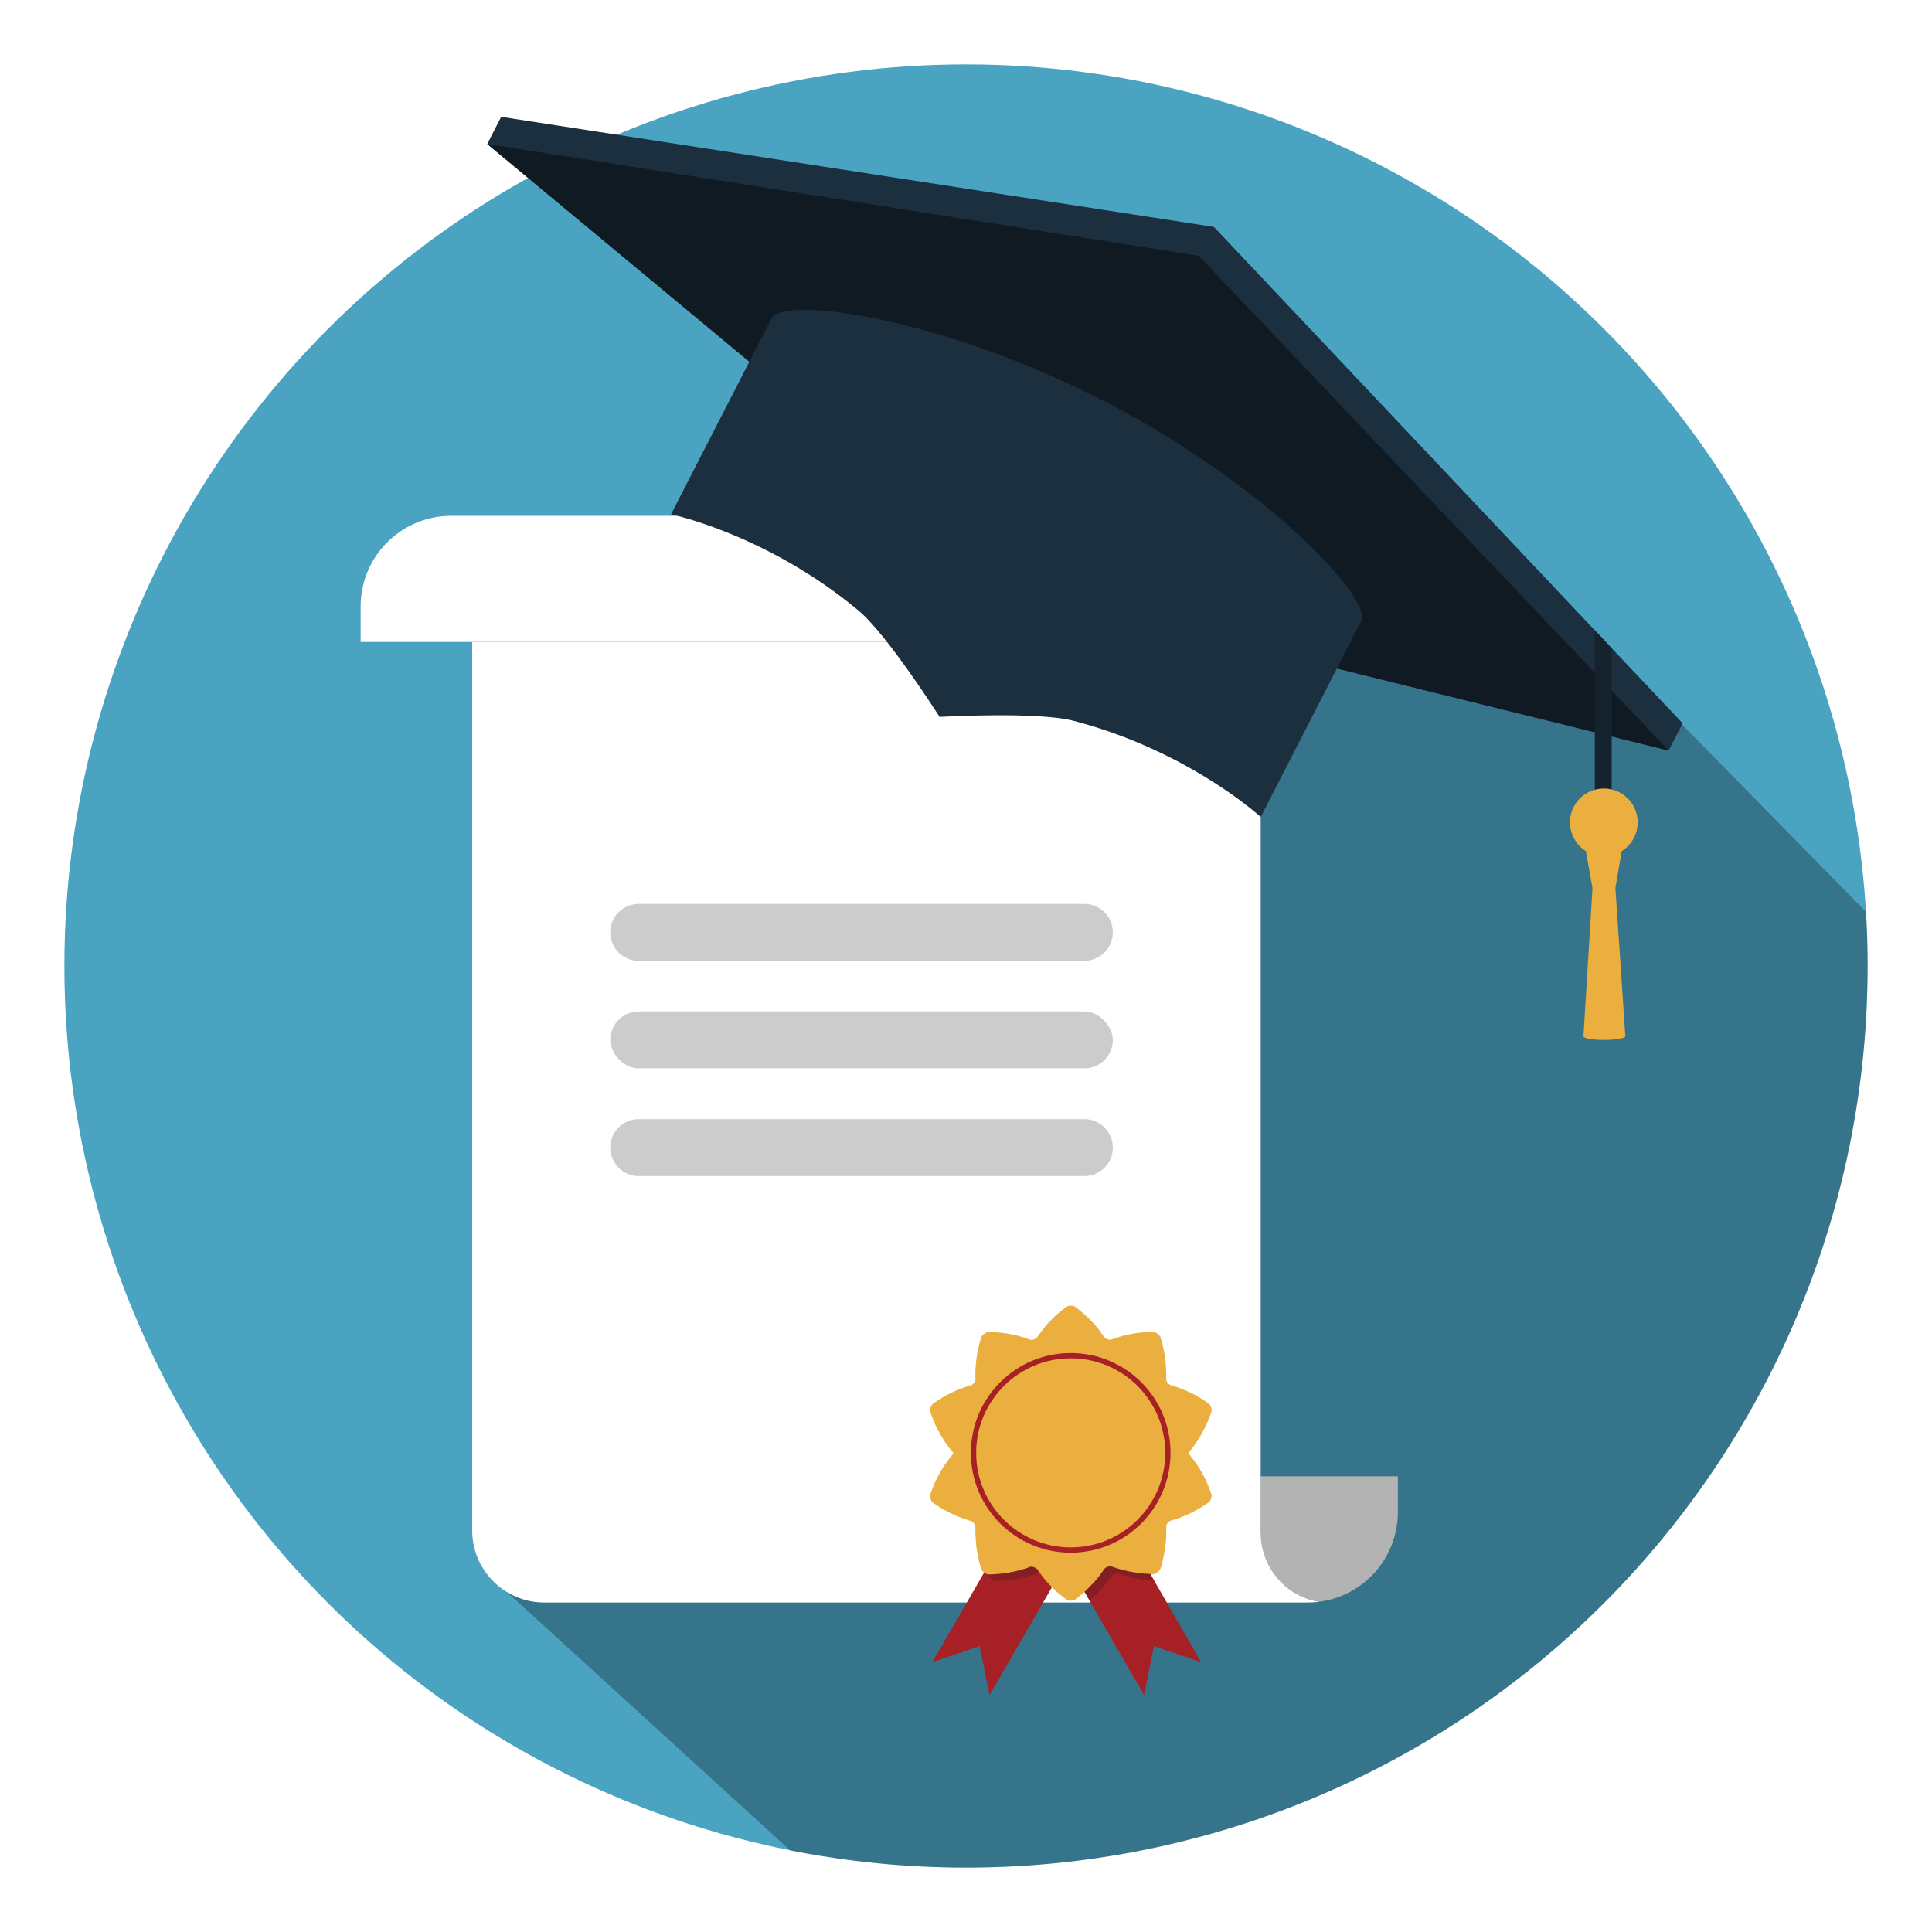
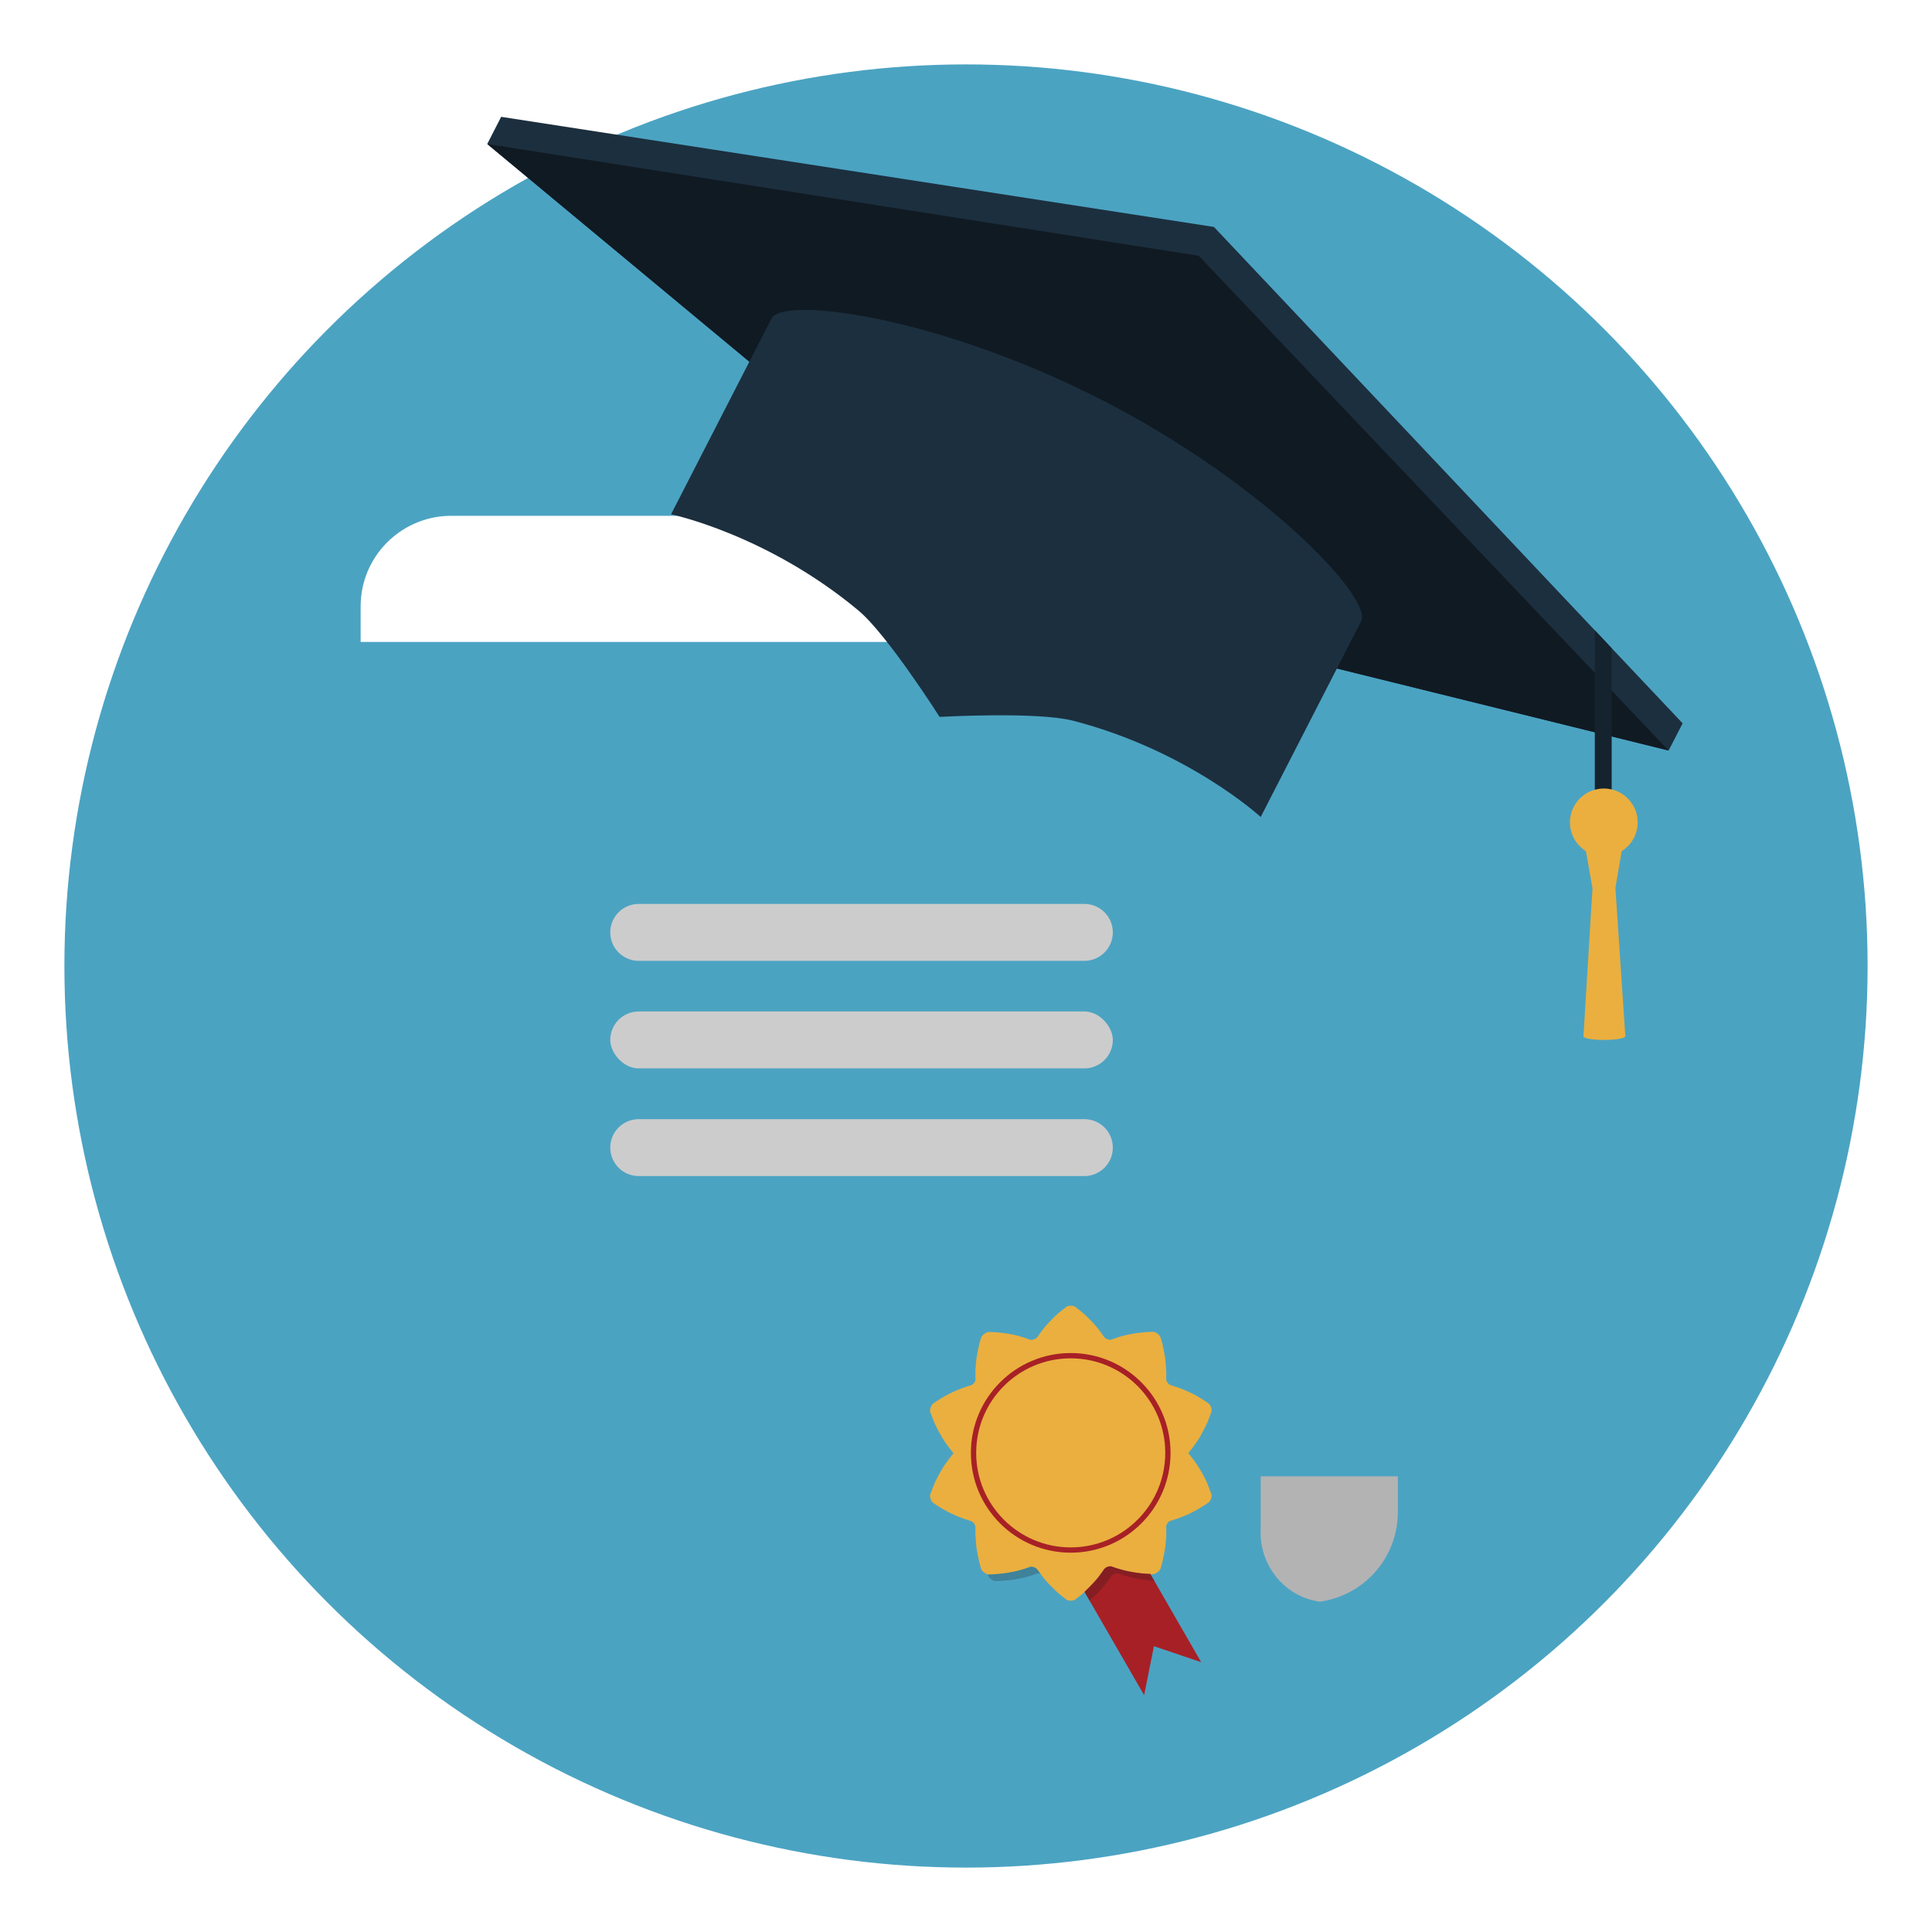
<svg xmlns="http://www.w3.org/2000/svg" xmlns:xlink="http://www.w3.org/1999/xlink" id="Sezzle" width="150" height="150" viewBox="0 0 150 150">
  <defs>
    <style>
      .cls-1 {
        fill: none;
      }

      .cls-2 {
        fill: url(#_ÂÁ_Ï_ÌÌ_È_ËÂÌÚ_2);
      }

      .cls-2, .cls-3, .cls-4 {
        mix-blend-mode: multiply;
      }

      .cls-5 {
        mask: url(#mask);
      }

      .cls-6 {
        filter: url(#luminosity-noclip);
      }

      .cls-7 {
        filter: url(#luminosity-noclip-3);
      }

      .cls-8 {
        filter: url(#luminosity-noclip-5);
      }

      .cls-9 {
        fill: #101a23;
      }

      .cls-10 {
        fill: #a72026;
      }

      .cls-11 {
        fill: #eaaf3f;
      }

      .cls-12 {
        fill: url(#_ÂÁ_Ï_ÌÌ_È_ËÂÌÚ_44);
      }

      .cls-12, .cls-13, .cls-14, .cls-15 {
        opacity: .29;
      }

      .cls-13 {
        fill: url(#_ÂÁ_Ï_ÌÌ_È_ËÂÌÚ_18);
      }

      .cls-14 {
        fill: url(#_ÂÁ_Ï_ÌÌ_È_ËÂÌÚ_26);
      }

      .cls-16 {
        fill: #ccc;
      }

      .cls-17 {
        mask: url(#mask-2);
      }

      .cls-18 {
        mask: url(#mask-3);
      }

      .cls-19 {
        mask: url(#mask-4);
      }

      .cls-20 {
        mask: url(#mask-5);
      }

      .cls-21 {
        mask: url(#mask-1);
      }

      .cls-22 {
        fill: #1a1a1a;
        opacity: .24;
      }

      .cls-23 {
        fill: #15232f;
      }

      .cls-24 {
        fill: #fff;
      }

      .cls-25 {
        fill: #1c2f3e;
      }

      .cls-3 {
        fill: url(#_ÂÁ_Ï_ÌÌ_È_ËÂÌÚ_27);
      }

      .cls-15 {
        fill: url(#_ÂÁ_Ï_ÌÌ_È_ËÂÌÚ_18-2);
      }

      .cls-26 {
        fill: #4ba3c2;
      }

      .cls-27 {
        fill: #b3b3b3;
      }

      .cls-4 {
        fill: url(#_ÂÁ_Ï_ÌÌ_È_ËÂÌÚ_27-2);
      }

      .cls-28 {
        clip-path: url(#clippath);
      }
    </style>
    <clipPath id="clippath">
      <path class="cls-1" d="M145,75c0,38.66-31.34,70-70,70S5,113.66,5,75c0-23.43,4.57-48.34,22.25-61.05,11.49-8.26,32.52-8.95,47.75-8.95,38.66,0,70,31.34,70,70Z" />
    </clipPath>
    <linearGradient id="_ÂÁ_Ï_ÌÌ_È_ËÂÌÚ_26" data-name="¡ÂÁ˚ÏˇÌÌ˚È „‡‰ËÂÌÚ 26" x1="68.76" y1="73.77" x2="147.47" y2="152.49" gradientUnits="userSpaceOnUse">
      <stop offset="0" stop-color="#000" />
      <stop offset="1" stop-color="#000" />
    </linearGradient>
    <filter id="luminosity-noclip" x="72.44" y="101.77" width="30.06" height="22.65" color-interpolation-filters="sRGB" filterUnits="userSpaceOnUse">
      <feFlood flood-color="#fff" result="bg" />
      <feBlend in="SourceGraphic" in2="bg" />
    </filter>
    <filter id="luminosity-noclip-2" x="72.44" y="-8267" width="30.06" height="32766" color-interpolation-filters="sRGB" filterUnits="userSpaceOnUse">
      <feFlood flood-color="#fff" result="bg" />
      <feBlend in="SourceGraphic" in2="bg" />
    </filter>
    <mask id="mask-1" x="72.44" y="-8267" width="30.06" height="32766" maskUnits="userSpaceOnUse" />
    <linearGradient id="_ÂÁ_Ï_ÌÌ_È_ËÂÌÚ_27" data-name="¡ÂÁ˚ÏˇÌÌ˚È „‡‰ËÂÌÚ 27" x1="77.01" y1="108.52" x2="93" y2="124.51" gradientUnits="userSpaceOnUse">
      <stop offset="0" stop-color="#fff" />
      <stop offset=".12" stop-color="#fafafa" />
      <stop offset=".26" stop-color="#ececec" />
      <stop offset=".41" stop-color="#d5d5d5" />
      <stop offset=".57" stop-color="#b4b4b4" />
      <stop offset=".73" stop-color="#8b8b8b" />
      <stop offset=".89" stop-color="#595959" />
      <stop offset="1" stop-color="#333" />
    </linearGradient>
    <mask id="mask" x="72.44" y="101.77" width="30.06" height="22.65" maskUnits="userSpaceOnUse">
      <g class="cls-6">
        <g class="cls-21">
          <path class="cls-3" d="M102.49,124.35s-.04,0-.05,0c-.02,0-.04,0-.06-.01-2.33-.37-4.09-2.25-4.44-4.53-.04-.27-.06-.55-.06-.83v-7.31l-7.78-7.84c-.06-.18-.38-.42-.57-.43,0,0-.89.01-1.69.17-.81.14-1.54.43-1.54.43-.03.01-.07.02-.12.01l-1.43-1.44c-.28-.3-.59-.6-.84-.79l-11.48,14.88,3.36,3.49c.06.4.15.81.22,1.13.07.32.15.52.15.52.03.1.13.21.25.29l-1.36,2.35h26.44c.34,0,.67-.02.99-.07h0Z" />
        </g>
      </g>
    </mask>
    <linearGradient id="_ÂÁ_Ï_ÌÌ_È_ËÂÌÚ_18" data-name="¡ÂÁ˚ÏˇÌÌ˚È „‡‰ËÂÌÚ 18" x1="77.01" y1="108.52" x2="93" y2="124.51" gradientUnits="userSpaceOnUse">
      <stop offset="0" stop-color="#000" />
      <stop offset=".11" stop-color="#040404" />
      <stop offset=".23" stop-color="#121212" />
      <stop offset=".36" stop-color="#292929" />
      <stop offset=".5" stop-color="#4a4a4a" />
      <stop offset=".64" stop-color="#737373" />
      <stop offset=".79" stop-color="#a6a6a6" />
      <stop offset=".93" stop-color="#e1e1e1" />
      <stop offset="1" stop-color="#fff" />
    </linearGradient>
    <filter id="luminosity-noclip-3" x="28" y="40.06" width="69.94" height="79.74" color-interpolation-filters="sRGB" filterUnits="userSpaceOnUse">
      <feFlood flood-color="#fff" result="bg" />
      <feBlend in="SourceGraphic" in2="bg" />
    </filter>
    <filter id="luminosity-noclip-4" x="28" y="-8267" width="69.94" height="32766" color-interpolation-filters="sRGB" filterUnits="userSpaceOnUse">
      <feFlood flood-color="#fff" result="bg" />
      <feBlend in="SourceGraphic" in2="bg" />
    </filter>
    <mask id="mask-3" x="28" y="-8267" width="69.94" height="32766" maskUnits="userSpaceOnUse" />
    <linearGradient id="_ÂÁ_Ï_ÌÌ_È_ËÂÌÚ_2" data-name="¡ÂÁ˚ÏˇÌÌ˚È „‡‰ËÂÌÚ 2" x1="41.38" y1="25.04" x2="90.74" y2="74.4" gradientUnits="userSpaceOnUse">
      <stop offset="0" stop-color="#fff" />
      <stop offset=".61" stop-color="#333" />
      <stop offset="1" stop-color="#333" />
    </linearGradient>
    <mask id="mask-2" x="28" y="40.06" width="69.94" height="79.74" maskUnits="userSpaceOnUse">
      <g class="cls-7">
        <g class="cls-18">
          <path class="cls-2" d="M97.94,119.8l-61.28-61.28-8.66-8.66v-2.77c0-3.81,3.03-6.91,6.82-7.03.07,0,.14,0,.21,0h57.24c.08,0,.17,0,.25,0h0c2.98.13,5.36,2.59,5.36,5.6v73.3c0,.28.02.56.06.83Z" />
        </g>
      </g>
    </mask>
    <linearGradient id="_ÂÁ_Ï_ÌÌ_È_ËÂÌÚ_44" data-name="¡ÂÁ˚ÏˇÌÌ˚È „‡‰ËÂÌÚ 44" x1="41.38" y1="25.04" x2="90.74" y2="74.4" gradientUnits="userSpaceOnUse">
      <stop offset="0" stop-color="#000" />
      <stop offset=".61" stop-color="#1a1a1a" />
      <stop offset="1" stop-color="#fff" />
    </linearGradient>
    <filter id="luminosity-noclip-5" x="72.94" y="51.54" width="24.94" height="29.07" color-interpolation-filters="sRGB" filterUnits="userSpaceOnUse">
      <feFlood flood-color="#fff" result="bg" />
      <feBlend in="SourceGraphic" in2="bg" />
    </filter>
    <filter id="luminosity-noclip-6" x="72.94" y="-8267" width="24.94" height="32766" color-interpolation-filters="sRGB" filterUnits="userSpaceOnUse">
      <feFlood flood-color="#fff" result="bg" />
      <feBlend in="SourceGraphic" in2="bg" />
    </filter>
    <mask id="mask-5" x="72.94" y="-8267" width="24.94" height="32766" maskUnits="userSpaceOnUse" />
    <linearGradient id="_ÂÁ_Ï_ÌÌ_È_ËÂÌÚ_27-2" data-name="¡ÂÁ˚ÏˇÌÌ˚È „‡‰ËÂÌÚ 27" x1="76.85" y1="49.57" x2="97" y2="69.72" xlink:href="#_ÂÁ_Ï_ÌÌ_È_ËÂÌÚ_27" />
    <mask id="mask-4" x="72.94" y="51.54" width="24.94" height="29.07" maskUnits="userSpaceOnUse">
      <g class="cls-8">
        <g class="cls-20">
          <polygon class="cls-4" points="97.88 60.59 97.88 80.61 72.94 55.66 75.07 51.54 97.88 60.59" />
        </g>
      </g>
    </mask>
    <linearGradient id="_ÂÁ_Ï_ÌÌ_È_ËÂÌÚ_18-2" data-name="¡ÂÁ˚ÏˇÌÌ˚È „‡‰ËÂÌÚ 18" x1="76.85" y1="49.57" x2="97" y2="69.72" xlink:href="#_ÂÁ_Ï_ÌÌ_È_ËÂÌÚ_18" />
  </defs>
  <circle class="cls-26" cx="75" cy="75" r="70" />
  <g class="cls-28">
    <g>
-       <polygon class="cls-14" points="130.21 55.86 157.83 84 155.39 144.58 107.42 166.96 84.22 164.53 37.83 122.21 45.97 96.56 99.69 45.7 130.21 55.86" />
      <g>
        <g>
          <path class="cls-27" d="M97.88,118.96v-4.34h10.65v2.77c0,3.55-2.62,6.48-6.04,6.96-.02,0-.04,0-.06,0-.02,0-.04,0-.06-.01-2.61-.41-4.5-2.72-4.5-5.36Z" />
-           <path class="cls-24" d="M102.49,124.35c-.32.05-.66.07-.99.07h-59.23c-3.1,0-5.61-2.51-5.61-5.61V49.86h49.14v-2.77c0-3.6,2.71-6.57,6.2-6.98.02,0,.03,0,.05,0,.04,0,.08,0,.12-.01.06,0,.12,0,.18-.01.06,0,.11,0,.17,0h0c2.98.13,5.36,2.59,5.36,5.6v73.3c0,.28.02.56.06.83.35,2.28,2.11,4.16,4.44,4.53.02,0,.04,0,.06.01.02,0,.03,0,.05,0h0Z" />
          <g>
            <path class="cls-16" d="M84.19,74.6h-34.6c-1.22,0-2.21-.99-2.21-2.21h0c0-1.22.99-2.21,2.21-2.21h34.6c1.22,0,2.21.99,2.21,2.21h0c0,1.22-.99,2.21-2.21,2.21Z" />
            <rect class="cls-16" x="47.38" y="78.53" width="39.02" height="4.42" rx="2.21" ry="2.21" />
            <path class="cls-16" d="M84.19,91.31h-34.6c-1.22,0-2.21-.99-2.21-2.21h0c0-1.22.99-2.21,2.21-2.21h34.6c1.22,0,2.21.99,2.21,2.21h0c0,1.22-.99,2.21-2.21,2.21Z" />
          </g>
          <g class="cls-5">
            <path class="cls-13" d="M102.49,124.35s-.04,0-.05,0c-.02,0-.04,0-.06-.01-2.33-.37-4.09-2.25-4.44-4.53-.04-.27-.06-.55-.06-.83v-7.31l-7.78-7.84c-.06-.18-.38-.42-.57-.43,0,0-.89.01-1.69.17-.81.14-1.54.43-1.54.43-.03.01-.07.02-.12.01l-1.43-1.44c-.28-.3-.59-.6-.84-.79l-11.48,14.88,3.36,3.49c.06.4.15.81.22,1.13.07.32.15.52.15.52.03.1.13.21.25.29l-1.36,2.35h26.44c.34,0,.67-.02.99-.07h0Z" />
          </g>
          <g class="cls-17">
            <path class="cls-12" d="M97.94,119.8l-61.28-61.28-8.66-8.66v-2.77c0-3.81,3.03-6.91,6.82-7.03.07,0,.14,0,.21,0h57.24c.08,0,.17,0,.25,0h0c2.98.13,5.36,2.59,5.36,5.6v73.3c0,.28.02.56.06.83Z" />
          </g>
          <path class="cls-24" d="M28,49.85v-2.77c0-3.81,3.03-6.91,6.82-7.03.07,0,.14,0,.21,0h57.24c.09,0,.17,0,.25,0-.17,0-.35.02-.51.04-3.49.41-6.2,3.38-6.2,6.98v2.77H28Z" />
          <g>
-             <polygon class="cls-10" points="79.82 116.18 72.39 129.05 76.06 127.81 76.83 131.61 84.26 118.75 79.82 116.18" />
            <path class="cls-22" d="M80.79,122.18c-.1-.03-.21-.04-.28-.01,0,0-.72.29-1.53.42-.8.16-1.69.17-1.69.17-.19,0-.51-.24-.57-.43,0,0-.02-.05-.04-.13.02,0,.05.01.07.01,0,0,.88-.01,1.69-.17.81-.14,1.53-.42,1.53-.42.16-.06.46.06.56.19,0,0,.11.15.27.37Z" />
            <g>
              <path class="cls-11" d="M93.83,116.65s-.71.51-1.46.86c-.75.36-1.48.56-1.48.56-.17.04-.36.3-.35.47,0,0,.02.2.01.49,0,.29-.03.69-.08,1.11-.06.4-.15.81-.22,1.13-.08.31-.15.52-.15.52-.06.18-.38.42-.57.43,0,0-.08,0-.21,0-.31-.01-.91-.05-1.48-.16-.81-.14-1.54-.42-1.54-.42-.16-.06-.46.06-.56.19,0,0-.11.16-.28.39-.17.25-.43.56-.71.84-.18.19-.37.38-.55.55-.1.09-.2.17-.29.24-.25.2-.42.33-.42.33-.15.13-.56.13-.71,0,0,0-.17-.13-.42-.33-.11-.08-.23-.19-.35-.3,0,0,0,0-.01-.01-.16-.15-.32-.31-.48-.47-.29-.29-.54-.6-.71-.84,0,0,0-.01-.01-.02-.16-.23-.27-.37-.27-.37-.1-.13-.4-.25-.56-.19,0,0-.72.29-1.53.42-.8.16-1.69.17-1.69.17-.02,0-.05,0-.07-.01-.19-.05-.45-.25-.5-.42,0,0-.07-.2-.15-.52-.07-.32-.16-.73-.22-1.13-.04-.42-.07-.82-.08-1.11,0-.24,0-.42,0-.47,0-.01,0-.02,0-.02,0-.17-.18-.43-.35-.47,0,0-.74-.2-1.48-.56-.42-.2-.84-.44-1.11-.62-.21-.14-.34-.23-.34-.23-.16-.11-.3-.49-.22-.68,0,0,.09-.23.22-.57.12-.33.34-.76.57-1.16.21-.4.49-.77.68-1.02.2-.25.33-.42.33-.42,0,0-.13-.17-.33-.42-.2-.26-.47-.63-.68-1.03-.23-.4-.45-.83-.57-1.16-.13-.34-.22-.57-.22-.57-.08-.19.07-.57.22-.68,0,0,.71-.51,1.46-.86.75-.36,1.48-.56,1.48-.56.17-.04.36-.3.35-.47,0,0-.02-.2-.01-.49,0-.29.03-.69.08-1.11.06-.4.15-.81.22-1.13.08-.31.15-.51.15-.51.06-.18.38-.42.57-.43,0,0,.88.01,1.69.17.81.14,1.53.43,1.53.43.16.06.46-.06.56-.19,0,0,.11-.16.28-.39.17-.25.43-.56.71-.84.28-.3.59-.6.84-.79.25-.2.42-.33.42-.33.16-.13.56-.13.71,0,0,0,.17.13.42.33.25.19.56.49.84.79.02.02.04.04.06.06,0,0,0,0,0,0,.26.27.49.55.65.78.17.24.28.39.28.39.05.07.16.13.28.17.1.03.21.04.28.01,0,0,.72-.29,1.54-.43.8-.16,1.69-.17,1.69-.17.19,0,.51.24.57.43,0,0,.02.05.04.13.03.09.07.22.11.38.07.32.16.73.22,1.13.04.42.07.82.08,1.11,0,.29-.01.49-.01.49,0,.17.18.43.35.47,0,0,.07.02.19.06.27.08.78.26,1.29.5.75.34,1.46.86,1.46.86.08.06.16.18.2.31.05.13.06.27.02.37,0,0-.09.23-.22.57-.12.33-.34.76-.56,1.16-.21.4-.49.77-.68,1.03-.2.25-.33.42-.33.42,0,0,.13.17.33.42.2.26.47.63.68,1.02.23.4.45.83.56,1.16.13.34.22.57.22.57.08.19-.07.57-.23.68Z" />
              <path class="cls-10" d="M89.32,122.2c-.31-.01-.91-.05-1.48-.16-.81-.14-1.54-.42-1.54-.42-.16-.06-.46.06-.56.19,0,0-.11.16-.28.39-.17.25-.43.56-.71.84-.18.19-.37.38-.55.55l4.63,8.02.76-3.8,3.67,1.24-3.95-6.85Z" />
              <circle class="cls-10" cx="83.13" cy="112.8" r="7.75" />
              <circle class="cls-11" cx="83.13" cy="112.8" r="7.34" />
            </g>
            <path class="cls-22" d="M89.63,122.74c-.33-.02-.8-.06-1.24-.15-.81-.14-1.54-.42-1.54-.42-.16-.06-.46.06-.56.19,0,0-.11.16-.28.39-.17.25-.43.56-.71.84-.23.25-.49.49-.71.68l-.39-.68c.18-.16.37-.36.55-.55.29-.29.54-.6.71-.84.17-.24.28-.39.28-.39.1-.13.4-.25.56-.19,0,0,.72.29,1.54.42.56.11,1.17.15,1.48.16l.31.53Z" />
          </g>
        </g>
        <g class="cls-19">
          <polygon class="cls-15" points="97.88 60.59 97.88 80.61 72.94 55.66 75.07 51.54 97.88 60.59" />
        </g>
        <g>
          <polygon class="cls-25" points="130.64 56.16 129.55 58.27 79.68 45.94 37.83 11.18 38.91 9.07 94.25 17.62 130.64 56.16" />
          <polygon class="cls-9" points="37.83 11.18 93.07 19.86 129.55 58.27 79.68 45.94 37.83 11.18" />
          <path class="cls-25" d="M85.57,31.07c-12.64-6.49-24.76-8.11-25.67-6.34l-7.8,15.2s7.45,1.55,14.55,7.47c2.24,1.87,6.3,8.26,6.3,8.26,0,0,7.56-.43,10.38.3,8.95,2.32,14.55,7.47,14.55,7.47l7.8-15.2c.91-1.78-7.47-10.68-20.11-17.17Z" />
          <polygon class="cls-23" points="125.13 50.33 125.13 62.11 123.82 62.11 123.82 48.94 124.3 49.44 125.13 50.33" />
          <g>
            <path class="cls-11" d="M126.14,64.74h-3.25s.75,4.21.75,4.21l-.7,11.51c0,.16.73.29,1.63.28.9,0,1.62-.13,1.62-.29l-.77-11.51.72-4.21Z" />
            <circle class="cls-11" cx="124.52" cy="63.85" r="2.63" />
          </g>
        </g>
      </g>
    </g>
  </g>
</svg>